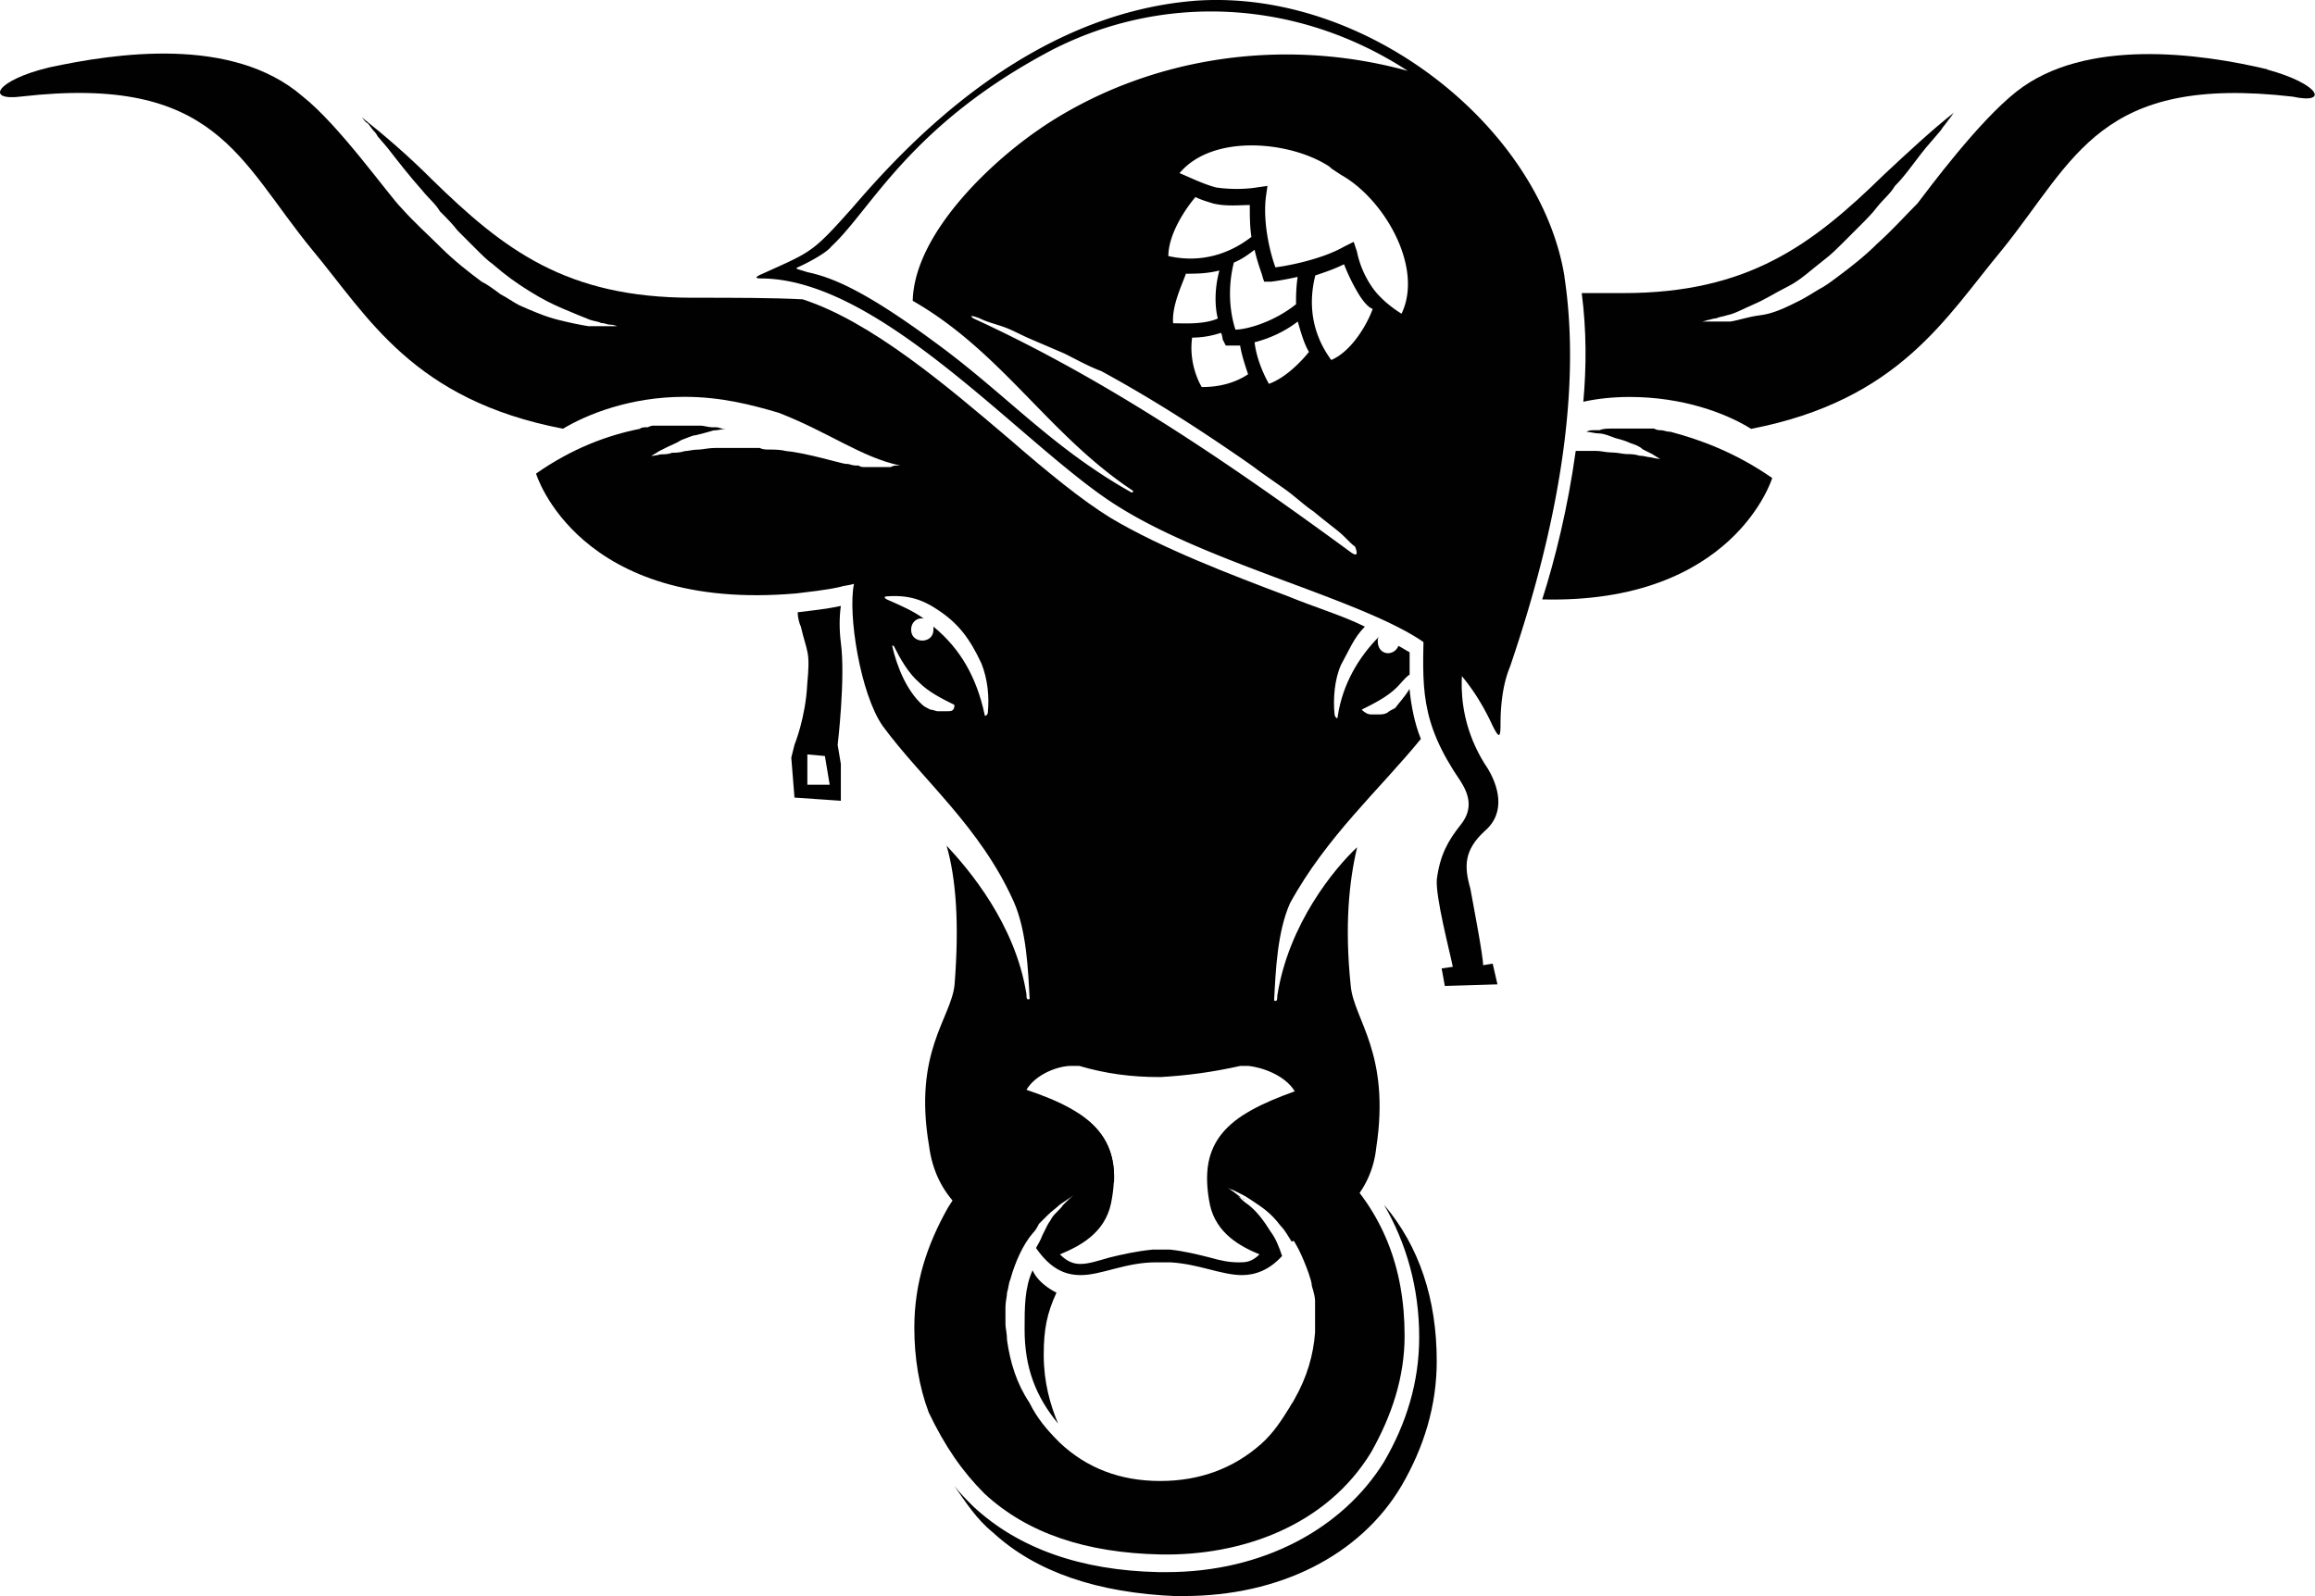
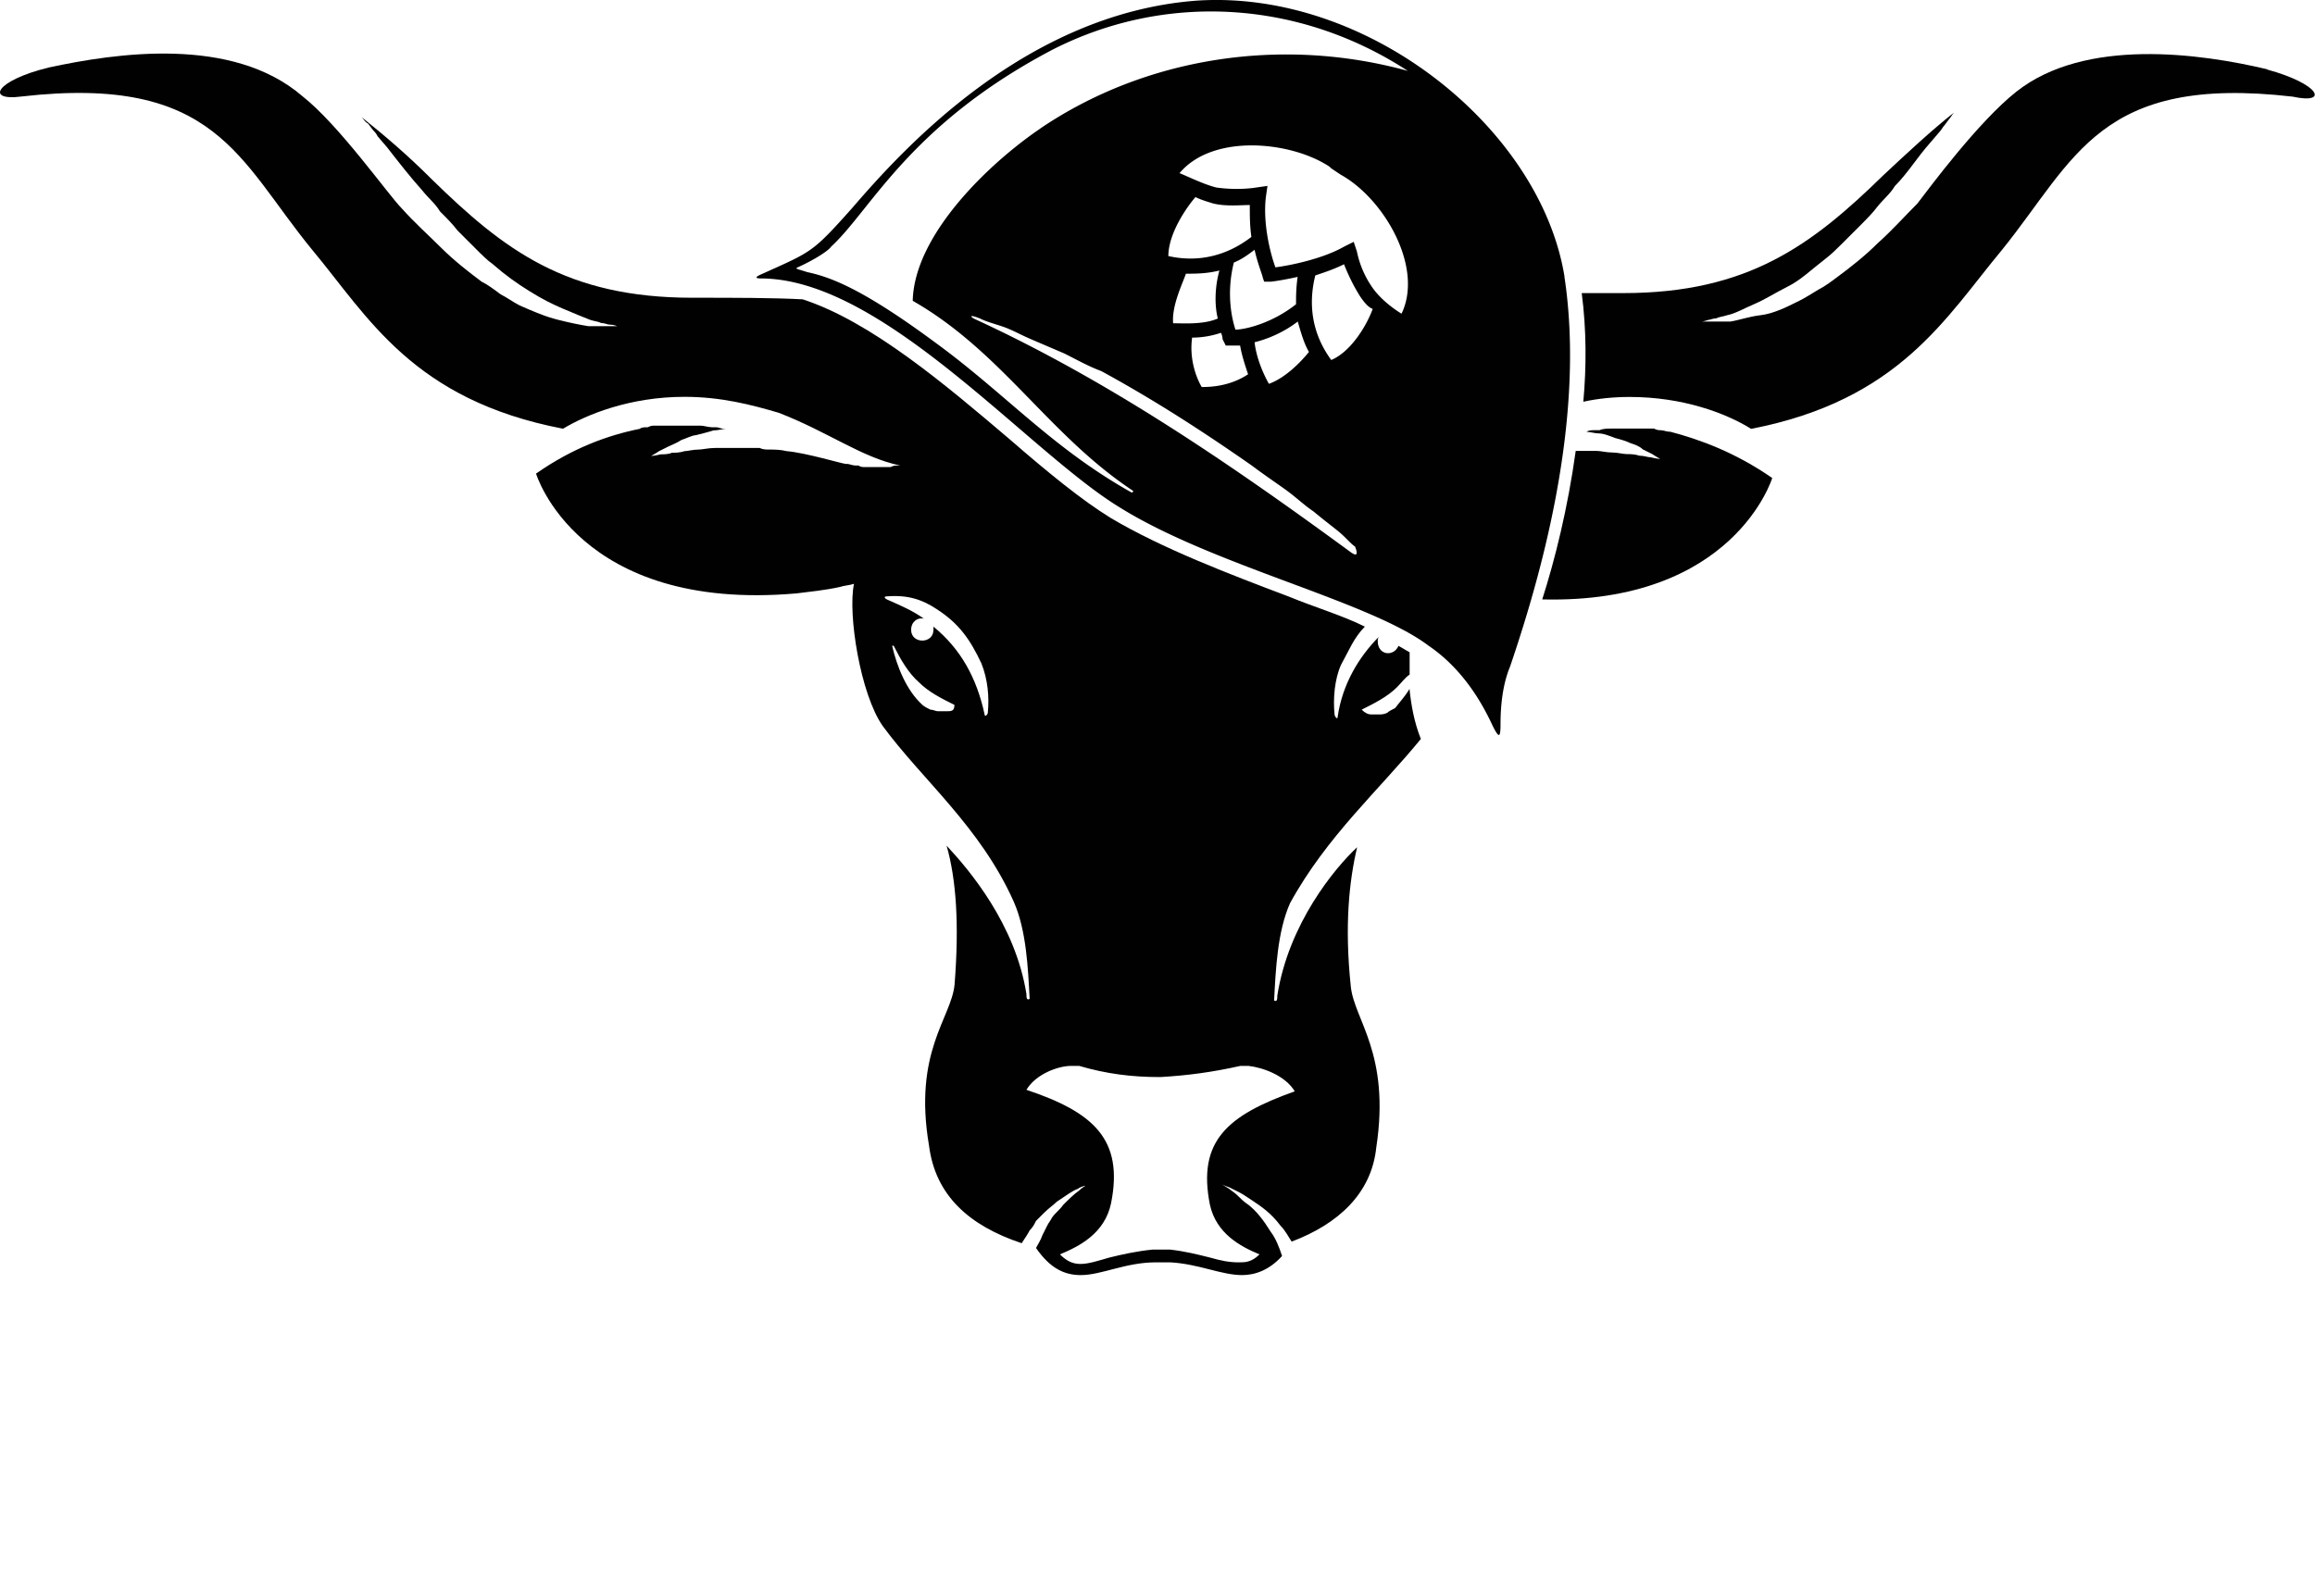
<svg xmlns="http://www.w3.org/2000/svg" data-bbox="0 -0.001 188.71 130.161" viewBox="0 0 188.73 130.15" data-type="color">
  <g>
    <path d="M115.82 60.22c-.52-1.3-.78-2.73-.91-4.04-.39.65-.78 1.04-1.17 1.56-.26.13-.52.26-.65.39-.26.13-.52.13-.65.13h-.65q-.39 0-.78-.39c1.04-.52 2.08-1.04 2.87-1.82.39-.39.65-.78 1.04-1.04v-1.82c-.26-.13-.65-.39-.91-.52-.39.91-1.69.78-1.69-.39 0-.13 0-.26.13-.39-1.69 1.69-3 3.91-3.39 6.51 0 .39-.26 0-.26-.13-.13-1.3 0-2.87.52-4.04.65-1.17 1.04-2.21 1.95-3.13-1.82-.91-4.04-1.56-6.25-2.47-4.82-1.82-10.29-3.91-14.45-6.38-2.34-1.43-5.21-3.78-8.2-6.38-5.21-4.43-11.33-9.64-16.93-11.46-2.47-.13-5.47-.13-8.99-.13-10.29 0-15.37-3.91-21.23-9.64-1.95-1.95-3.78-3.52-5.73-5.08.13.13.26.39.52.52l.39.52c.13.13.26.26.39.52l.78.91c.91 1.17 1.82 2.34 2.87 3.52.52.65 1.04 1.04 1.43 1.69.52.52 1.04 1.04 1.43 1.56l1.43 1.43c.52.52 1.04 1.04 1.43 1.3 1.04.91 1.95 1.56 3 2.21 1.04.65 1.82 1.04 2.73 1.43s1.56.65 2.21.91c.39.13.65.13.91.26.26 0 .52.13.65.13.39 0 .65.13.65.13h-2.34c-.78-.13-1.43-.26-2.47-.52s-1.95-.65-3.13-1.17c-.52-.26-1.04-.65-1.56-.91-.52-.39-1.04-.78-1.56-1.04-1.04-.78-2.21-1.69-3.26-2.73-1.04-1.04-2.21-2.08-3.26-3.26-1.04-1.04-5.08-6.77-8.07-9.12C18.93 2.9 9.42 4.33 3.95 5.51c-4.28 1.05-5.19 2.75-2.2 2.36 15.89-1.82 17.71 5.21 23.7 12.5 4.56 5.47 8.2 12.24 20.45 14.59 1.95-1.17 5.47-2.6 9.9-2.6 3 0 5.47.65 7.68 1.3 4.04 1.56 6.77 3.65 9.9 4.3h-.26c-.13 0-.26 0-.52.13h-2.08c-.13 0-.39 0-.52-.13h-.26c-.26 0-.52-.13-.65-.13h-.13c-.26 0-3.26-.91-4.82-1.04-.52-.13-1.04-.13-1.43-.13-.26 0-.52 0-.78-.13h-3.65c-.52 0-1.04.13-1.3.13-.52 0-.91.13-1.17.13-.39.13-.78.13-1.04.13-.26.13-.65.13-.91.13-.52.13-.78.13-.78.13s.26-.13.65-.39l.78-.39c.26-.13.65-.26 1.04-.52.39-.13.91-.39 1.17-.39.52-.13 1.04-.26 1.43-.39.39 0 .78-.13 1.04-.13h-.13c-.26 0-.52-.13-.65-.13h-.39c-.26 0-.65-.13-.91-.13h-3.78c-.13 0-.26 0-.52.13-.26 0-.52 0-.65.13-2.6.52-5.47 1.56-8.46 3.65 0 0 3.39 11.33 21.23 9.77 1.04-.13 2.34-.26 3.52-.52.39-.13.78-.13 1.17-.26-.52 2.47.52 8.99 2.34 11.59 3.26 4.43 7.94 8.2 10.68 14.32 1.04 2.34 1.17 5.47 1.3 7.94-.26.13-.26-.13-.26-.39-.91-5.73-4.69-10.16-6.51-12.11.78 2.73 1.04 6.38.65 11.33-.26 2.73-3.39 5.47-2.08 13.15.52 4.04 3.26 6.51 7.55 7.94.26-.39.52-.78.65-1.04.26-.26.39-.52.52-.78l.65-.65c.39-.39.78-.65 1.04-.91.78-.52 1.3-.91 1.69-1.04.39-.26.65-.26.65-.26s-.26.13-.52.39c-.39.26-.91.78-1.3 1.17-.26.39-.65.65-.91 1.04-.13.26-.26.39-.39.65l-.39.78c-.13.39-.39.78-.52 1.04 1.17 1.69 2.34 2.21 3.65 2.21 1.69 0 3.65-1.04 6.12-1.04h1.17c2.34.13 4.17 1.04 5.86 1.04 1.04 0 2.21-.39 3.26-1.56-.26-.78-.52-1.43-.91-1.95-.65-1.04-1.17-1.69-1.82-2.21-.39-.26-.65-.52-.91-.78s-.52-.39-.65-.52c-.39-.26-.65-.39-.65-.39s.26.13.65.26l.78.39c.26.13.65.39 1.04.65.78.52 1.56 1.04 2.34 2.08.39.39.65.91.91 1.3 3.78-1.43 6.51-3.91 6.9-7.68 1.17-7.68-1.82-10.42-2.08-13.15-.52-4.95-.13-8.59.52-11.33-1.82 1.69-5.6 6.25-6.51 12.11 0 .26 0 .52-.26.39.13-2.47.26-5.6 1.3-7.94 3-5.47 7.29-9.25 10.68-13.41h-.02ZM77.15 58h-.65c-.26 0-.39-.13-.65-.13-.26-.13-.52-.26-.65-.39-1.3-1.17-2.08-3.13-2.47-4.82h.13c.52 1.04 1.17 2.21 2.08 3 .78.78 1.82 1.3 2.87 1.82 0 .52-.26.52-.65.52Zm3.38.13c0 .13-.26.39-.26.13-.65-3-1.95-5.34-4.17-7.16v.26c0 1.17-1.82 1.17-1.82 0 0-.65.52-1.04 1.04-.91-.91-.65-1.82-1.04-3-1.56-.26-.13-.26-.26 0-.26 1.69-.13 2.87.26 4.04 1.04 1.82 1.17 2.73 2.47 3.65 4.43.52 1.3.65 2.73.52 4.04ZM105.54 89c-5.47 1.95-7.94 4.04-6.9 9.25.52 2.34 2.47 3.39 4.04 4.04-.65.65-1.17.65-1.69.65-.78 0-1.43-.13-2.34-.39-1.04-.26-2.08-.52-3.26-.65h-1.43c-1.3.13-2.47.39-3.52.65-.91.26-1.69.52-2.34.52-.52 0-1.04-.13-1.69-.78 1.56-.65 3.65-1.69 4.17-4.17 1.04-5.21-1.43-7.42-6.9-9.25.78-1.3 2.6-1.95 3.65-1.95h.65c2.21.65 4.3.91 6.51.91h.13c2.21-.13 4.17-.39 6.51-.91h.65c1.17.13 3 .78 3.78 2.08h.01Z" fill="#010101" data-color="1" />
    <path d="M136.14 35.21c-.26 0-.52-.13-.78-.13-.13 0-.26 0-.52-.13h-3.52c-.26 0-.65 0-.91.13h-.39c-.26 0-.52 0-.65.13h-.13c.39 0 .78.13 1.04.13.52 0 1.04.26 1.43.39q.78.195 1.17.39c.39.13.78.26 1.04.52l.78.39c.39.26.65.39.65.39s-.26 0-.78-.13c-.26 0-.52-.13-.91-.13-.39-.13-.78-.13-1.04-.13s-.78-.13-1.17-.13c-.52 0-.91-.13-1.3-.13h-1.69c-.65 4.69-1.69 8.86-2.73 12.11 15.63.39 18.75-9.9 18.75-9.9-3-2.08-5.86-3.13-8.33-3.78.13.13 0 0 0 0v.01Z" fill="#010101" data-color="1" />
    <path d="M184.84 5.65c-5.47-1.3-14.85-2.6-20.45 1.82-3.13 2.47-7.16 7.94-8.07 9.12-1.04 1.04-2.08 2.21-3.26 3.26-1.04 1.04-2.21 1.95-3.26 2.73-.52.39-1.04.78-1.56 1.04-.65.39-1.04.65-1.56.91-1.04.52-2.08 1.04-3.13 1.17s-1.69.39-2.47.52h-2.34s.13 0 .52-.13c.13 0 .39-.13.65-.13.26-.13.52-.13.91-.26.65-.13 1.3-.52 2.21-.91s1.69-.91 2.73-1.43 1.82-1.3 3-2.21c.52-.39 1.04-.91 1.43-1.3l1.43-1.43c.52-.52 1.04-1.04 1.43-1.56.52-.65 1.04-1.04 1.43-1.69 1.04-1.04 1.82-2.34 2.87-3.52l.78-.91c.13-.13.26-.39.39-.52l.39-.52c.13-.13.26-.39.39-.52-1.82 1.43-3.78 3.26-5.73 5.08-5.86 5.73-11.07 9.64-21.23 9.64h-3.39c.39 3 .39 5.99.13 8.86 1.17-.26 2.47-.39 3.78-.39 4.3 0 7.81 1.3 9.9 2.6 12.11-2.34 15.89-9.12 20.45-14.59 5.99-7.42 7.94-14.32 23.7-12.5 3 .65 2.21-1.04-2.08-2.21Z" fill="#010101" data-color="1" />
-     <path d="M95.9 130.15h.65c7.68 0 14.32-3.26 17.71-8.99 1.82-3.13 2.87-6.51 2.87-10.16 0-5.08-1.43-9.38-4.3-12.76 1.82 3.13 2.87 6.77 2.87 10.81 0 3.65-1.04 7.03-2.87 10.16-3.39 5.47-9.9 8.99-17.71 8.99h-.65c-6.38-.13-11.46-1.95-15.11-5.34-.65-.65-1.04-1.04-1.56-1.69.91 1.3 1.82 2.73 3.13 3.78 3.52 3.26 8.59 4.95 14.98 5.21Zm-10.81-19.66c0-2.08.26-3.39 1.04-5.08 0 0-1.43-.65-1.95-1.82-.65 1.43-.65 3-.65 4.82 0 3.13.91 5.47 2.73 7.68-.65-1.56-1.17-3.39-1.17-5.6" fill="#010101" data-color="1" />
-     <path d="m122.08 80.27-.39-1.69-.78.13c0-.78-.78-4.82-1.04-6.25-.52-1.82-.52-3.13 1.17-4.69 1.82-1.56 1.04-3.78.26-5.08-3.26-4.82-1.82-9.51-1.82-9.51l-3.39-2.34c-.13 5.21-.39 7.94 3 12.89.65 1.04 1.04 2.21 0 3.52-1.04 1.3-1.69 2.47-1.95 4.43-.13 1.43 1.04 5.86 1.3 7.16l-.91.13.26 1.43 4.3-.13Z" fill="#010101" data-color="1" />
-     <path d="M80.27 121.81c3.52 3.26 8.33 4.82 14.32 4.95 6.64.13 13.54-2.34 17.19-8.33 1.69-3 2.73-6.12 2.73-9.51 0-5.6-1.82-10.16-5.6-13.8-2.08-1.95-4.56-3.26-7.55-4.17-1.95 1.3-3.13 3.13-2.87 5.6 1.04.39 2.08.78 3 1.3 0 0-.13-.13-.26-.13-.26-.26-.52-.39-.65-.52-.39-.26-.65-.39-.65-.39s.26.13.65.26l.78.39c.26.13.65.39 1.04.65.78.52 1.56 1.04 2.34 2.08.91 1.04 1.43 2.21 1.95 3.65.13.39.26.78.26 1.04.13.39.26.91.26 1.17v2.6c-.13 1.82-.65 3.65-1.69 5.47-.13.26-.26.39-.39.65-.65 1.04-1.3 2.08-2.34 3-2.21 1.95-4.95 3-8.2 3s-5.99-1.04-8.2-3.13c-1.04-1.04-1.82-1.95-2.47-3.26-1.04-1.56-1.56-3.26-1.82-5.08 0-.52-.13-1.04-.13-1.3v-1.43c0-.39.13-.91.13-1.17.13-.39.13-.78.26-1.04.39-1.43 1.04-2.87 1.82-3.78.26-.26.39-.52.52-.78l.65-.65c.39-.39.78-.65 1.04-.91.78-.52 1.3-.91 1.69-1.04.39-.26.65-.26.65-.26s-.26.13-.52.39c-.26.13-.39.39-.78.65 1.04-.78 2.21-1.17 3.39-1.56.13-2.6-.91-4.3-2.87-5.6-4.3 1.17-8.2 3.65-10.68 7.68-1.69 3-2.73 6.12-2.73 9.77 0 2.47.39 4.82 1.17 6.9 1.3 2.73 2.73 4.82 4.56 6.64h.02Z" fill="#010101" data-color="1" />
-     <path d="M68.29 60.74s.65-5.47.26-8.33c-.13-1.04-.13-2.08 0-3-1.17.26-2.47.39-3.52.52 0 .39.13.91.26 1.17.52 2.21.78 1.95.52 4.69-.13 2.73-1.04 4.95-1.04 4.95l-.26 1.04.26 3.26 3.78.26v-3zm-2.47 3.25v-2.47l1.43.13.39 2.34z" fill="#010101" data-color="1" />
    <path d="M127.55 22.58C125.6 10.47 111.53-.86 97.59.05 83.53 1.09 73.5 12.29 69.46 16.98c-3.26 3.65-3.26 3.52-7.29 5.34-.91.39-.39.39.13.39 9.9.26 21.49 14.06 28.91 18.62 7.68 4.82 20.45 7.68 25.26 11.33 2.87 1.95 4.43 4.82 5.21 6.51.52 1.04.65 1.04.65-.13 0-1.3.13-3.13.78-4.69 2.21-6.51 6.25-19.79 4.43-31.78Zm-17.32 22.53c-9.77-7.16-19.79-14.06-30.86-19.14-.39-.26-.13-.26.52 0 .52.26 1.04.39 1.82.65s1.43.65 2.34 1.04l2.73 1.17c1.04.52 1.95 1.04 3 1.43 4.3 2.34 8.33 4.95 12.24 7.68 1.04.78 1.82 1.3 2.73 1.95s1.56 1.3 2.34 1.82c.78.65 1.3 1.04 1.95 1.56s1.04 1.04 1.43 1.3c.26.65.13.78-.26.52Zm-4.56-20.31c-1.95 1.56-4.17 2.08-4.95 2.08-.26-.78-.78-2.87-.13-5.47.65-.26 1.17-.65 1.69-1.04.26 1.17.65 2.08.65 2.21l.13.39h.52c.13 0 1.04-.13 2.21-.39-.13.91-.13 1.56-.13 2.21Zm1.04 3.9c-.52.65-1.82 2.08-3.26 2.6-.52-.91-1.04-2.21-1.17-3.39 1.04-.26 2.34-.78 3.52-1.69.26.91.52 1.82.91 2.47Zm-7.42-2.73c-1.17.52-2.87.39-3.65.39-.13-1.43.78-3.26 1.04-4.04.78 0 1.69 0 2.73-.26-.39 1.43-.39 2.87-.13 3.91Zm-2.09 1.56q1.17 0 2.34-.39c.13.26.13.52.13.52l.26.52h1.17c.13.78.39 1.56.65 2.34-1.56 1.04-3.26 1.04-3.78 1.04-.39-.65-1.04-2.21-.78-4.04Zm-1.95-6.64c0-1.82 1.43-3.91 2.21-4.82.52.26 1.04.39 1.43.52 1.04.26 2.21.13 3 .13 0 .91 0 1.69.13 2.6-2.87 2.21-5.6 1.82-6.77 1.56Zm13.28 8.47c-.65-.91-2.21-3.26-1.3-6.9.78-.26 1.56-.52 2.34-.91.26.65.65 1.56 1.3 2.6.26.39.65.91 1.04 1.04-.52 1.43-1.82 3.52-3.39 4.17Zm5.73-3.78c-.65-.39-1.69-1.17-2.34-2.08a7.9 7.9 0 0 1-1.3-3l-.26-.78-.78.39c-1.82 1.04-4.56 1.56-5.6 1.69-.39-1.04-1.04-3.52-.78-5.73l.13-.91-.91.13s-1.43.26-3.26 0c-1.04-.26-2.34-.91-3-1.17 2.73-3.26 9.12-2.6 12.24-.52l.13.13.78.52c3.52 1.95 6.77 7.55 4.95 11.33M84.83 10.47c-4.04 2.73-10.29 8.59-10.42 14.06 7.29 4.17 11.07 10.94 17.97 15.5 0 .09-.04.13-.13.13-6.51-3.65-10.29-8.07-16.02-12.24-5.99-4.43-8.59-5.34-10.42-5.73-.78-.26-1.04-.26-.78-.39 1.17-.52 2.47-1.3 2.73-1.69 3.26-3 6.38-9.9 17.97-16.02 9.12-4.69 20.05-4.17 29.04 1.69-10.42-2.87-21.49-1.04-29.95 4.69Z" fill="#010101" data-color="1" />
  </g>
</svg>